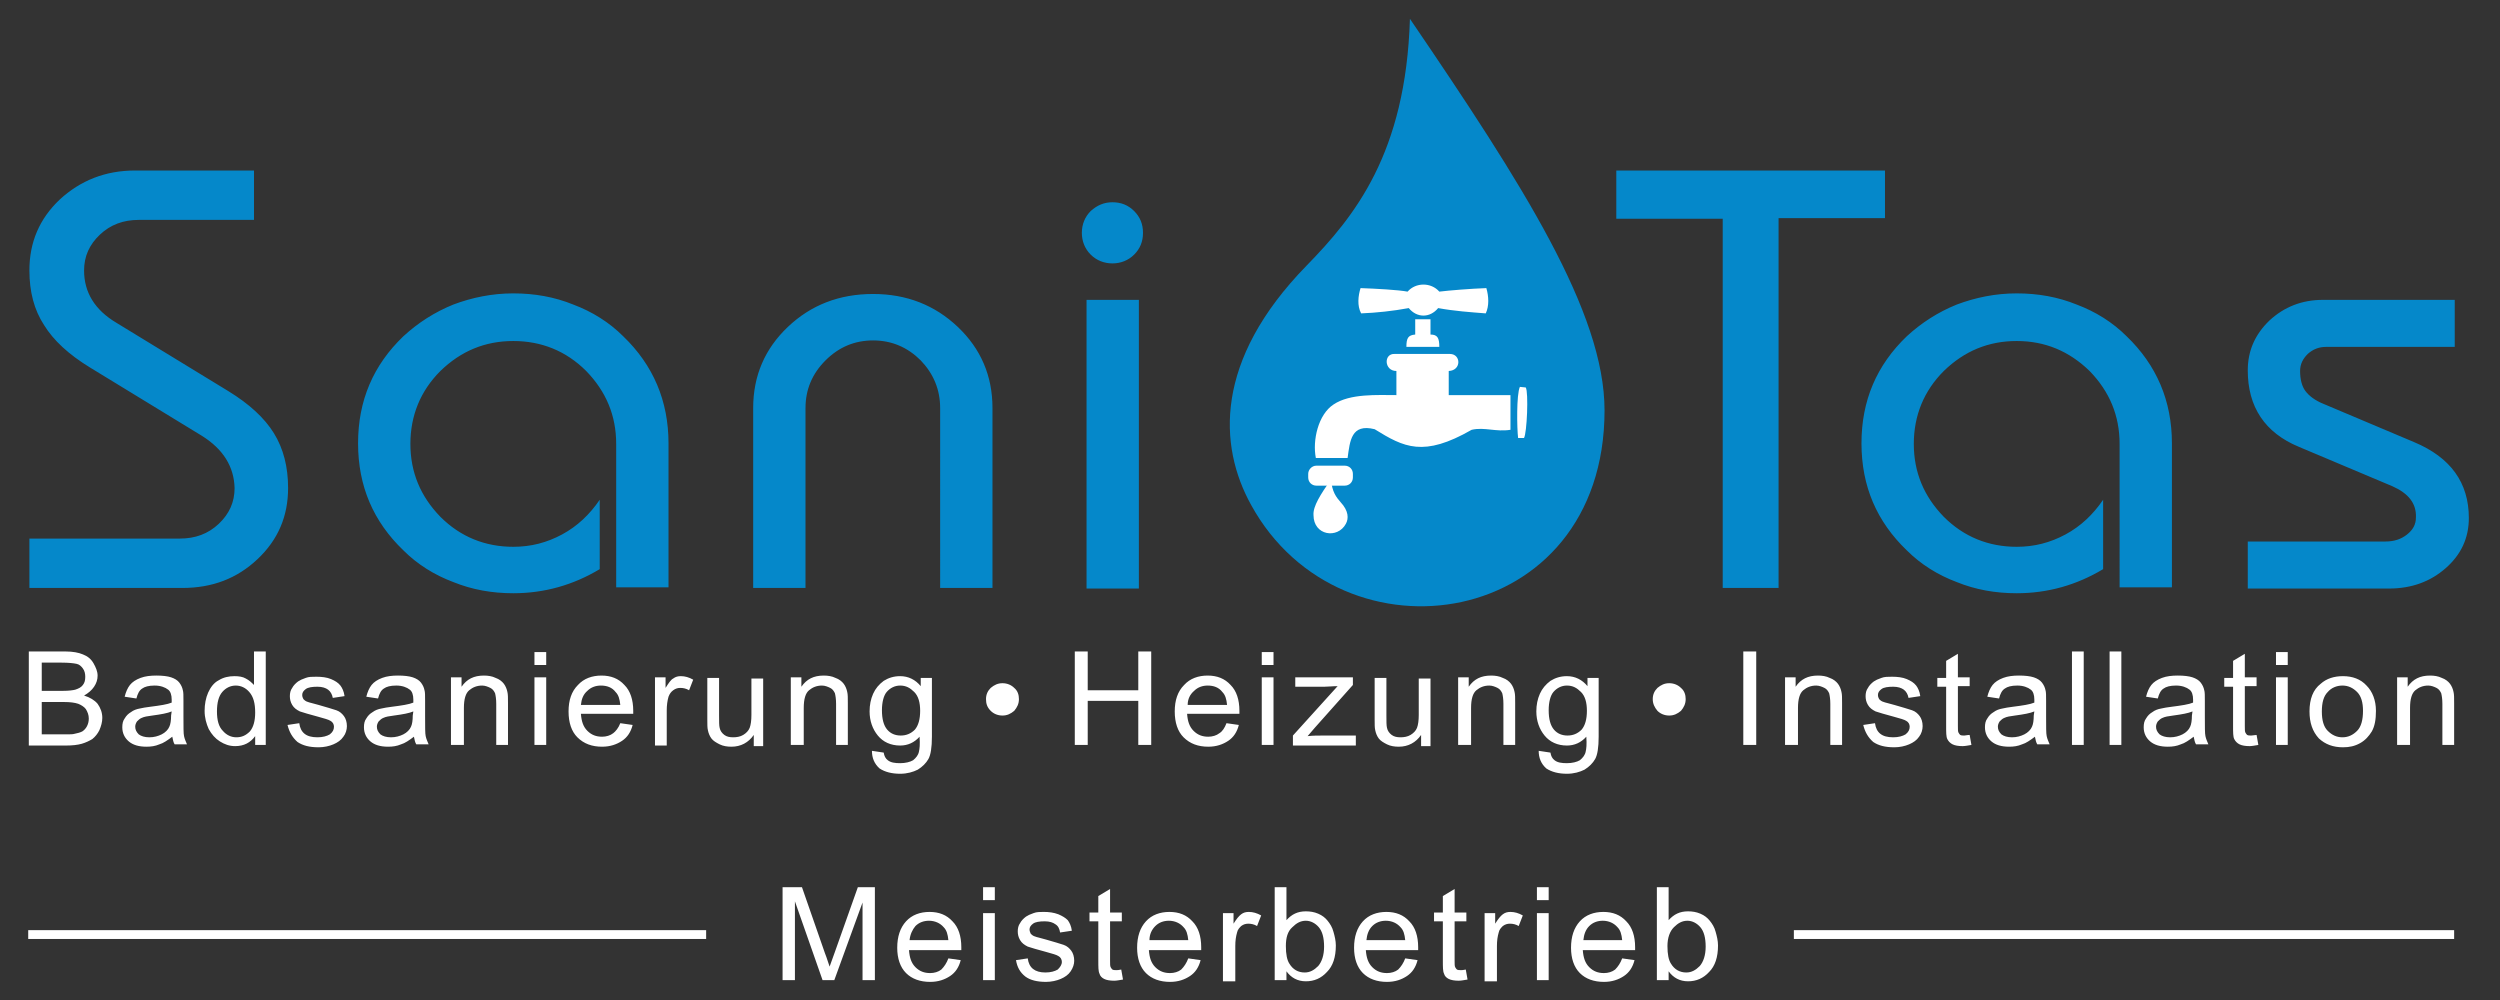
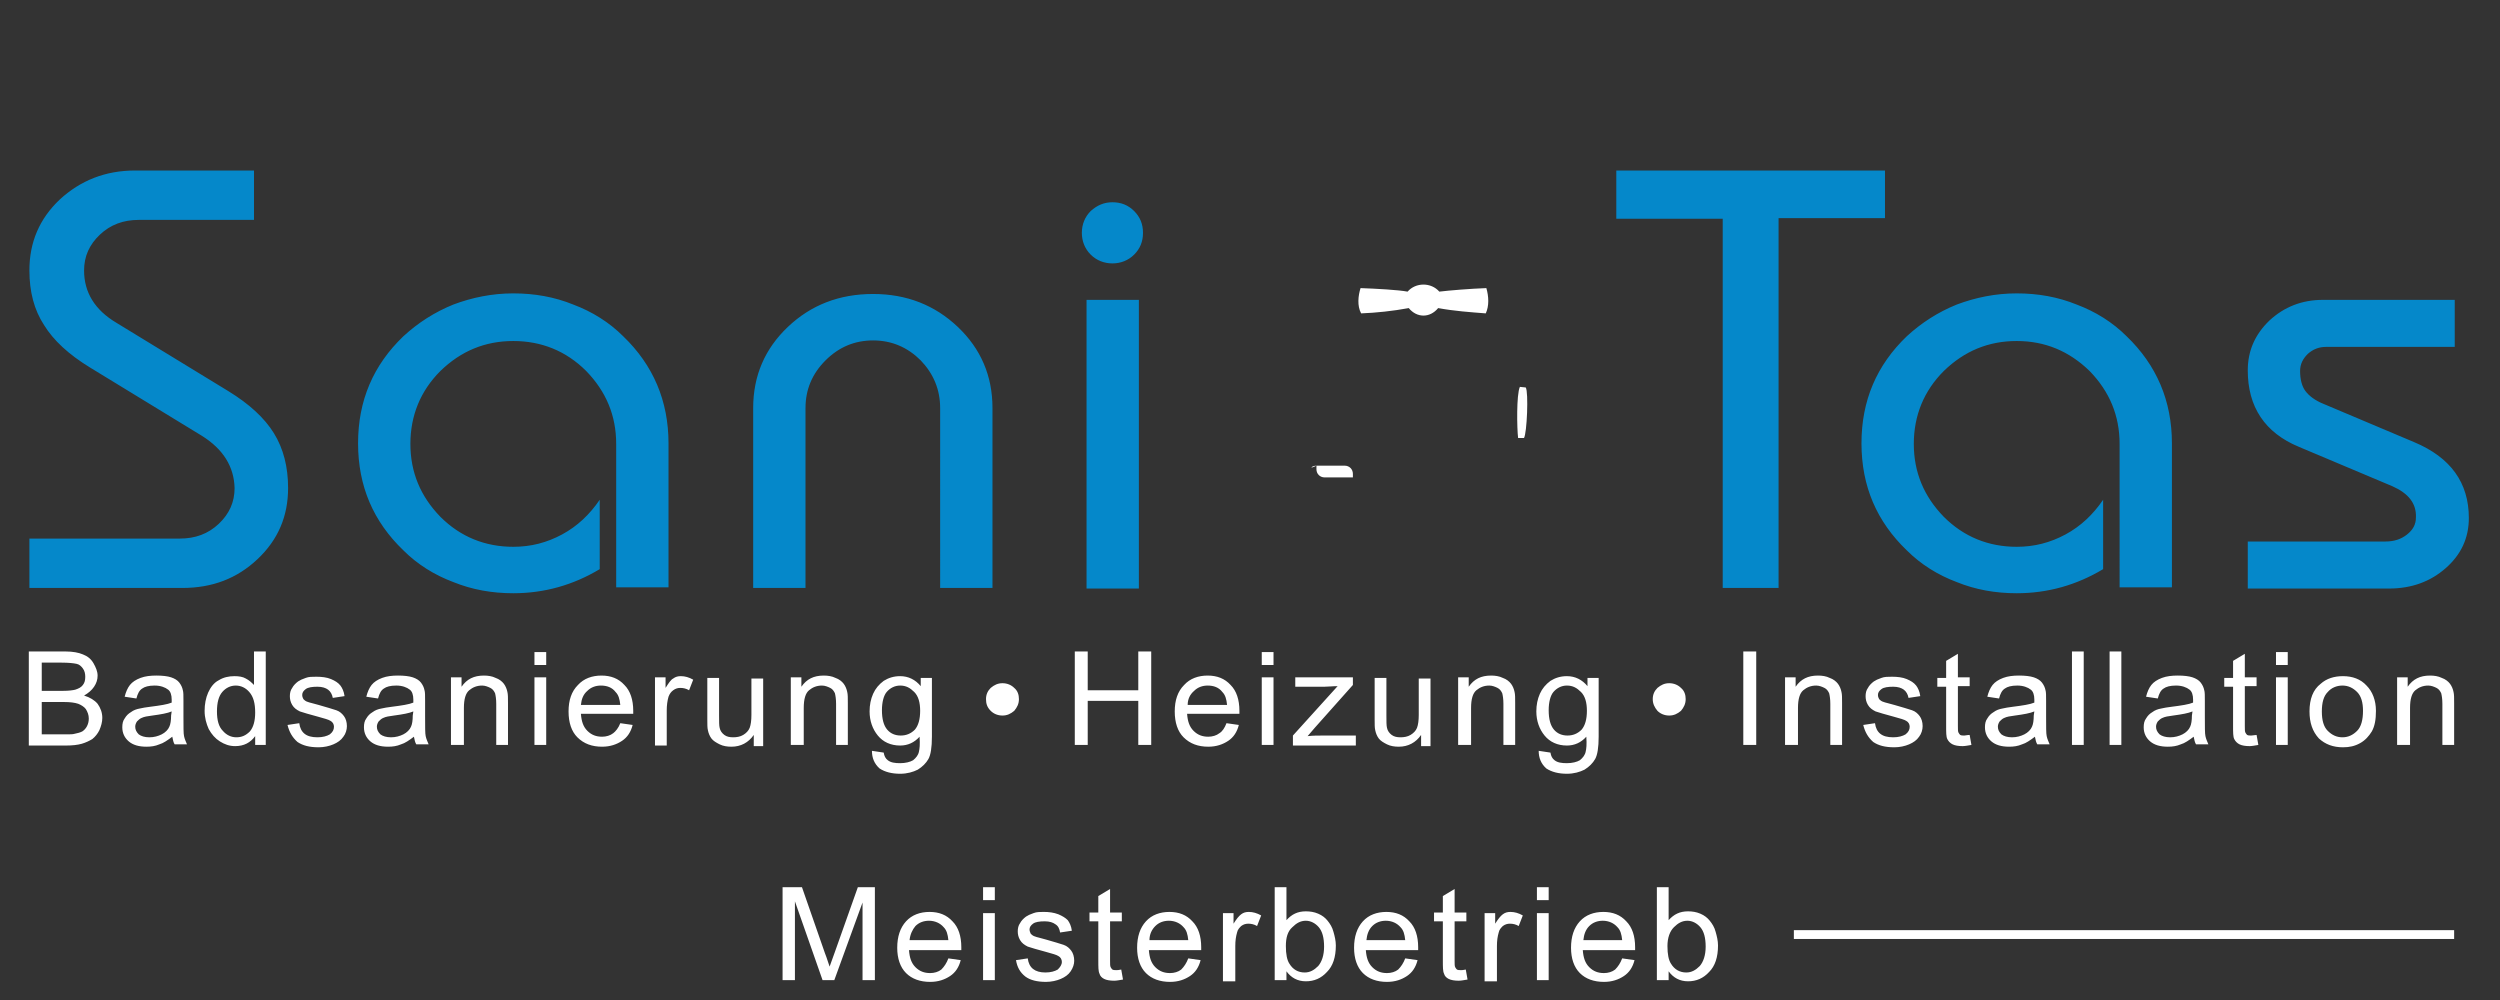
<svg xmlns="http://www.w3.org/2000/svg" version="1.1" id="Ebene_1" x="0px" y="0px" viewBox="0 0 425.2 170.1" style="enable-background:new 0 0 425.2 170.1;" xml:space="preserve">
  <rect x="0" y="0" width="425.2" height="170.1" fill="#333333" stroke="none" />
  <style type="text/css">
	.st0{fill:#0588CA;}
	.st1{fill:#FFFFFF;}
	.st2{fill-rule:evenodd;clip-rule:evenodd;fill:#FFFFFF;}
</style>
  <path class="st0" d="M406.9,82.7L391,76c-5.8-2.4-8.7-6.8-8.7-13c0-3.3,1.2-6.1,3.7-8.5c2.5-2.3,5.5-3.5,9.1-3.5h22.4v8h-21.9  c-1.2,0-2.2,0.4-3.1,1.2c-0.8,0.8-1.3,1.7-1.3,2.9c0,1.4,0.3,2.6,0.9,3.4c0.6,0.8,1.6,1.6,3.1,2.2l15.4,6.5  c6.2,2.6,9.3,6.9,9.3,12.9c0,3.4-1.3,6.2-3.9,8.5c-2.6,2.3-5.8,3.5-9.7,3.5h-24v-8h23.4c1.5,0,2.7-0.4,3.7-1.2  c1-0.8,1.5-1.7,1.5-2.9C411,85.6,409.6,83.9,406.9,82.7 M343,58c-4.8,0-8.9,1.7-12.4,5.1c-3.4,3.4-5.1,7.6-5.1,12.4  c0,4.8,1.7,8.9,5.1,12.4c3.4,3.4,7.6,5.1,12.4,5.1c3,0,5.7-0.7,8.3-2.1c2.6-1.4,4.7-3.4,6.4-5.9v11.8c-4.5,2.7-9.4,4.1-14.7,4.1  c-3.6,0-7-0.6-10.2-1.9c-3.2-1.2-6.1-3-8.5-5.4c-5.1-4.9-7.7-10.9-7.7-18.2c0-7.3,2.6-13.3,7.7-18.2c2.5-2.3,5.3-4.1,8.5-5.4  c3.2-1.2,6.6-1.9,10.2-1.9c3.6,0,7,0.6,10.2,1.9c3.2,1.2,6.1,3,8.5,5.4c5.1,4.9,7.7,11,7.7,18.2v24.5h-8.9V75.5  c0-4.8-1.7-8.9-5.1-12.4C351.9,59.7,347.8,58,343,58z M293,100.1V37.2h-18.1V29h45.7v8.1h-18.1v62.9H293z M189.2,34.4  c1.5,0,2.7,0.5,3.7,1.5c1,1,1.5,2.2,1.5,3.7c0,1.5-0.5,2.7-1.5,3.7c-1,1-2.3,1.5-3.7,1.5c-1.4,0-2.7-0.5-3.7-1.5  c-1-1-1.5-2.3-1.5-3.7c0-1.4,0.5-2.7,1.5-3.7C186.6,34.9,187.8,34.4,189.2,34.4z M184.8,100.1V51h8.9v49.1H184.8z M137,69.4v30.6  h-8.9V69.4c0-5.5,2-10.1,5.9-13.8c3.9-3.7,8.7-5.6,14.5-5.6c5.7,0,10.5,1.9,14.4,5.6c3.9,3.7,5.9,8.3,5.9,13.8v30.6h-8.9V69.4  c0-3.1-1.1-5.8-3.3-8.1c-2.2-2.2-4.9-3.4-8.1-3.4c-3.1,0-5.8,1.1-8.1,3.4C138.1,63.6,137,66.3,137,69.4z M87.3,58  c-4.8,0-8.9,1.7-12.4,5.1c-3.4,3.4-5.1,7.6-5.1,12.4c0,4.8,1.7,8.9,5.1,12.4c3.4,3.4,7.6,5.1,12.4,5.1c3,0,5.7-0.7,8.3-2.1  c2.6-1.4,4.7-3.4,6.4-5.9v11.8c-4.5,2.7-9.4,4.1-14.7,4.1c-3.6,0-7-0.6-10.2-1.9c-3.2-1.2-6.1-3-8.5-5.4c-5.1-4.9-7.7-10.9-7.7-18.2  c0-7.3,2.6-13.3,7.7-18.2c2.5-2.3,5.3-4.1,8.5-5.4c3.2-1.2,6.6-1.9,10.2-1.9c3.6,0,7,0.6,10.2,1.9c3.2,1.2,6.1,3,8.5,5.4  c5.1,4.9,7.7,11,7.7,18.2v24.5h-8.9V75.5c0-4.8-1.7-8.9-5.1-12.4C96.3,59.7,92.1,58,87.3,58z M34.3,74.1l-19-11.6  c-3.6-2.2-6.2-4.6-7.8-7.2C5.8,52.7,5,49.6,5,46c0-4.8,1.7-8.8,5.2-12.1C13.7,30.7,17.9,29,23,29h20.2v8.4H23.6  c-2.6,0-4.8,0.8-6.6,2.5c-1.8,1.7-2.7,3.7-2.7,6.1c0,3.7,1.8,6.7,5.5,8.9l19,11.6c3.6,2.2,6.2,4.6,7.8,7.2c1.6,2.6,2.4,5.7,2.4,9.3  c0,4.8-1.7,8.8-5.2,12.1c-3.5,3.3-7.7,4.9-12.8,4.9H5v-8.4h25.6c2.6,0,4.8-0.8,6.6-2.5c1.8-1.7,2.7-3.7,2.7-6.1  C39.8,79.4,38,76.4,34.3,74.1z" />
  <path class="st1" d="M407.7,126.7v-11.5h1.8v1.6c0.9-1.3,2.1-1.9,3.8-1.9c0.7,0,1.4,0.1,2,0.4c0.6,0.2,1.1,0.6,1.4,1  c0.3,0.4,0.5,0.9,0.6,1.4c0.1,0.4,0.1,1,0.1,1.9v7.1h-2v-7c0-0.8-0.1-1.4-0.2-1.8c-0.2-0.4-0.4-0.7-0.8-0.9  c-0.4-0.2-0.9-0.4-1.4-0.4c-0.9,0-1.6,0.3-2.2,0.8c-0.6,0.5-0.9,1.5-0.9,3v6.3H407.7z M394.9,121c0,1.5,0.3,2.6,1,3.3  c0.7,0.7,1.5,1.1,2.5,1.1c1,0,1.8-0.4,2.5-1.1c0.7-0.7,1-1.9,1-3.4c0-1.4-0.3-2.5-1-3.2c-0.7-0.7-1.5-1.1-2.5-1.1  c-1,0-1.9,0.4-2.5,1.1C395.2,118.4,394.9,119.5,394.9,121z M392.8,121c0-2.1,0.6-3.7,1.9-4.7c1-0.9,2.3-1.3,3.8-1.3  c1.6,0,3,0.5,4,1.6c1,1,1.6,2.5,1.6,4.3c0,1.5-0.2,2.6-0.7,3.5c-0.5,0.8-1.1,1.5-2,2c-0.9,0.5-1.8,0.7-2.9,0.7c-1.7,0-3-0.5-4.1-1.5  C393.3,124.4,392.8,122.9,392.8,121z M387.1,126.7v-11.5h2v11.5H387.1z M387.1,113.1v-2.2h2v2.2H387.1z M383.8,125l0.3,1.7  c-0.6,0.1-1.1,0.2-1.5,0.2c-0.7,0-1.3-0.1-1.7-0.3c-0.4-0.2-0.7-0.5-0.9-0.9c-0.2-0.4-0.2-1.1-0.2-2.3v-6.6h-1.5v-1.5h1.5v-2.9  l2-1.2v4h2v1.5h-2v6.8c0,0.6,0,0.9,0.1,1.1c0.1,0.2,0.2,0.3,0.3,0.4c0.2,0.1,0.4,0.1,0.7,0.1C383.2,125.1,383.5,125,383.8,125z   M372.9,121c-0.7,0.3-1.8,0.5-3.3,0.7c-0.8,0.1-1.4,0.2-1.8,0.4c-0.3,0.1-0.6,0.4-0.8,0.6c-0.2,0.3-0.3,0.6-0.3,0.9  c0,0.5,0.2,0.9,0.6,1.3c0.4,0.3,1,0.5,1.8,0.5c0.8,0,1.5-0.2,2.1-0.5c0.6-0.3,1.1-0.8,1.3-1.3c0.2-0.4,0.3-1.1,0.3-1.9L372.9,121z   M373.1,125.3c-0.8,0.6-1.5,1.1-2.2,1.3c-0.7,0.3-1.4,0.4-2.2,0.4c-1.3,0-2.3-0.3-3-0.9c-0.7-0.6-1.1-1.4-1.1-2.4  c0-0.6,0.1-1.1,0.4-1.5c0.3-0.5,0.6-0.8,1.1-1.1c0.4-0.3,0.9-0.5,1.5-0.6c0.4-0.1,1-0.2,1.8-0.3c1.6-0.2,2.9-0.4,3.6-0.7  c0-0.3,0-0.4,0-0.5c0-0.8-0.2-1.4-0.6-1.7c-0.5-0.4-1.3-0.7-2.3-0.7c-1,0-1.7,0.2-2.1,0.5c-0.5,0.3-0.8,0.9-1,1.7l-2-0.3  c0.2-0.8,0.5-1.5,0.9-2c0.4-0.5,1-0.9,1.8-1.2c0.8-0.3,1.7-0.4,2.7-0.4c1,0,1.9,0.1,2.5,0.3c0.6,0.2,1.1,0.5,1.4,0.9  c0.3,0.4,0.5,0.8,0.6,1.3c0.1,0.3,0.1,0.9,0.1,1.8v2.6c0,1.8,0,3,0.1,3.4c0.1,0.5,0.3,0.9,0.5,1.4h-2.1  C373.3,126.3,373.2,125.8,373.1,125.3z M358.8,126.7v-15.9h2v15.9H358.8z M352.4,126.7v-15.9h2v15.9H352.4z M346,121  c-0.7,0.3-1.8,0.5-3.3,0.7c-0.8,0.1-1.4,0.2-1.8,0.4c-0.3,0.1-0.6,0.4-0.8,0.6c-0.2,0.3-0.3,0.6-0.3,0.9c0,0.5,0.2,0.9,0.6,1.3  c0.4,0.3,1,0.5,1.8,0.5c0.8,0,1.5-0.2,2.1-0.5c0.6-0.3,1.1-0.8,1.3-1.3c0.2-0.4,0.3-1.1,0.3-1.9L346,121z M346.1,125.3  c-0.8,0.6-1.5,1.1-2.2,1.3c-0.7,0.3-1.4,0.4-2.2,0.4c-1.3,0-2.3-0.3-3-0.9c-0.7-0.6-1.1-1.4-1.1-2.4c0-0.6,0.1-1.1,0.4-1.5  c0.3-0.5,0.6-0.8,1.1-1.1c0.4-0.3,0.9-0.5,1.5-0.6c0.4-0.1,1-0.2,1.8-0.3c1.6-0.2,2.9-0.4,3.6-0.7c0-0.3,0-0.4,0-0.5  c0-0.8-0.2-1.4-0.6-1.7c-0.5-0.4-1.3-0.7-2.3-0.7c-1,0-1.7,0.2-2.1,0.5c-0.5,0.3-0.8,0.9-1,1.7l-2-0.3c0.2-0.8,0.5-1.5,0.9-2  c0.4-0.5,1-0.9,1.8-1.2c0.8-0.3,1.7-0.4,2.7-0.4c1,0,1.9,0.1,2.5,0.3c0.6,0.2,1.1,0.5,1.4,0.9c0.3,0.4,0.5,0.8,0.6,1.3  c0.1,0.3,0.1,0.9,0.1,1.8v2.6c0,1.8,0,3,0.1,3.4c0.1,0.5,0.3,0.9,0.5,1.4h-2.1C346.3,126.3,346.2,125.8,346.1,125.3z M335,125  l0.3,1.7c-0.6,0.1-1.1,0.2-1.5,0.2c-0.7,0-1.3-0.1-1.7-0.3c-0.4-0.2-0.7-0.5-0.9-0.9c-0.2-0.4-0.2-1.1-0.2-2.3v-6.6h-1.5v-1.5h1.5  v-2.9l2-1.2v4h2v1.5h-2v6.8c0,0.6,0,0.9,0.1,1.1c0.1,0.2,0.2,0.3,0.3,0.4c0.2,0.1,0.4,0.1,0.7,0.1C334.3,125.1,334.6,125,335,125z   M316.9,123.3l2-0.3c0.1,0.8,0.4,1.4,0.9,1.8c0.5,0.4,1.2,0.6,2.2,0.6c0.9,0,1.6-0.2,2.1-0.5c0.5-0.4,0.7-0.8,0.7-1.3  c0-0.4-0.2-0.8-0.6-1c-0.3-0.2-1-0.4-2.1-0.7c-1.5-0.4-2.5-0.7-3.1-0.9c-0.6-0.3-1-0.6-1.3-1.1c-0.3-0.5-0.4-1-0.4-1.5  c0-0.5,0.1-1,0.4-1.4c0.2-0.4,0.6-0.8,1-1.1c0.3-0.2,0.7-0.4,1.3-0.6c0.5-0.2,1.1-0.2,1.8-0.2c0.9,0,1.8,0.1,2.5,0.4  c0.7,0.3,1.2,0.6,1.6,1.1c0.3,0.4,0.6,1,0.7,1.8l-2,0.3c-0.1-0.6-0.4-1.1-0.8-1.4c-0.4-0.3-1-0.5-1.8-0.5c-0.9,0-1.6,0.1-2,0.4  c-0.4,0.3-0.6,0.6-0.6,1c0,0.3,0.1,0.5,0.2,0.7c0.2,0.2,0.4,0.4,0.8,0.5c0.2,0.1,0.8,0.2,1.8,0.5c1.4,0.4,2.4,0.7,3,0.9  c0.6,0.2,1,0.6,1.3,1c0.3,0.4,0.5,1,0.5,1.7c0,0.6-0.2,1.3-0.6,1.8c-0.4,0.6-1,1-1.7,1.3c-0.7,0.3-1.6,0.5-2.5,0.5  c-1.6,0-2.7-0.3-3.6-0.9C317.7,125.4,317.2,124.5,316.9,123.3z M303.6,126.7v-11.5h1.8v1.6c0.9-1.3,2.1-1.9,3.8-1.9  c0.7,0,1.4,0.1,2,0.4c0.6,0.2,1.1,0.6,1.4,1c0.3,0.4,0.5,0.9,0.6,1.4c0.1,0.4,0.1,1,0.1,1.9v7.1h-2v-7c0-0.8-0.1-1.4-0.2-1.8  c-0.2-0.4-0.4-0.7-0.8-0.9c-0.4-0.2-0.9-0.4-1.4-0.4c-0.9,0-1.6,0.3-2.2,0.8c-0.6,0.5-0.9,1.5-0.9,3v6.3H303.6z M296.5,126.7v-15.9  h2.2v15.9H296.5z M281.1,118.9c0-0.8,0.3-1.4,0.8-1.9c0.6-0.5,1.2-0.8,2-0.8c0.8,0,1.5,0.3,2,0.8c0.6,0.5,0.8,1.2,0.8,1.9  c0,0.8-0.3,1.4-0.8,2c-0.6,0.5-1.2,0.8-2,0.8c-0.8,0-1.5-0.3-2-0.8C281.4,120.3,281.1,119.7,281.1,118.9z M263.4,120.8  c0,1.5,0.3,2.6,0.9,3.3c0.6,0.7,1.4,1,2.3,1c0.9,0,1.7-0.3,2.4-1c0.6-0.7,0.9-1.8,0.9-3.2c0-1.4-0.3-2.5-1-3.2  c-0.7-0.7-1.4-1.1-2.4-1.1c-0.9,0-1.7,0.4-2.3,1.1C263.7,118.3,263.4,119.4,263.4,120.8z M261.7,127.7l2,0.3c0.1,0.6,0.3,1,0.7,1.3  c0.5,0.4,1.2,0.5,2.1,0.5c0.9,0,1.7-0.2,2.2-0.5c0.5-0.4,0.9-0.9,1-1.5c0.1-0.4,0.2-1.2,0.1-2.5c-0.9,1-2,1.5-3.3,1.5  c-1.6,0-2.9-0.6-3.8-1.7c-0.9-1.1-1.4-2.5-1.4-4.1c0-1.1,0.2-2.1,0.6-3c0.4-0.9,1-1.6,1.8-2.2c0.8-0.5,1.7-0.8,2.8-0.8  c1.4,0,2.6,0.6,3.5,1.7v-1.4h1.9v10c0,1.8-0.2,3.1-0.6,3.8c-0.4,0.7-1,1.3-1.8,1.8c-0.8,0.4-1.8,0.7-3,0.7c-1.4,0-2.6-0.3-3.5-0.9  C262.1,129.9,261.7,128.9,261.7,127.7z M248,126.7v-11.5h1.8v1.6c0.9-1.3,2.1-1.9,3.8-1.9c0.7,0,1.4,0.1,2,0.4  c0.6,0.2,1.1,0.6,1.4,1c0.3,0.4,0.5,0.9,0.6,1.4c0.1,0.4,0.1,1,0.1,1.9v7.1h-2v-7c0-0.8-0.1-1.4-0.2-1.8c-0.2-0.4-0.4-0.7-0.8-0.9  c-0.4-0.2-0.9-0.4-1.4-0.4c-0.9,0-1.6,0.3-2.2,0.8c-0.6,0.5-0.9,1.5-0.9,3v6.3H248z M241.7,126.7V125c-0.9,1.3-2.2,2-3.8,2  c-0.7,0-1.4-0.1-2-0.4c-0.6-0.3-1.1-0.6-1.4-1c-0.3-0.4-0.5-0.9-0.6-1.4c-0.1-0.4-0.1-1-0.1-1.8v-7.1h2v6.4c0,1,0,1.7,0.1,2.1  c0.1,0.5,0.4,0.9,0.8,1.2c0.4,0.3,0.9,0.4,1.5,0.4c0.6,0,1.2-0.1,1.7-0.4c0.5-0.3,0.9-0.7,1.1-1.2c0.2-0.5,0.3-1.3,0.3-2.2v-6.2h2  v11.5H241.7z M219.9,126.7v-1.6l7.6-8.4c-0.9,0-1.6,0.1-2.3,0.1h-4.9v-1.6h9.8v1.3l-6.5,7.3l-1.2,1.4c0.9-0.1,1.8-0.1,2.6-0.1h5.6  v1.7H219.9z M214.6,126.7v-11.5h2v11.5H214.6z M214.6,113.1v-2.2h2v2.2H214.6z M202,119.9h6.7c-0.1-1-0.3-1.7-0.8-2.2  c-0.6-0.8-1.5-1.1-2.5-1.1c-0.9,0-1.7,0.3-2.3,0.9C202.4,118.1,202,118.9,202,119.9z M208.6,123l2.1,0.3c-0.3,1.2-0.9,2.1-1.8,2.7  c-0.9,0.6-2,1-3.4,1c-1.7,0-3.1-0.5-4.2-1.6c-1-1-1.5-2.5-1.5-4.4c0-1.9,0.5-3.4,1.6-4.5c1-1.1,2.4-1.6,4-1.6c1.6,0,2.9,0.5,3.9,1.6  c1,1,1.5,2.5,1.5,4.4c0,0.1,0,0.3,0,0.5h-8.9c0.1,1.3,0.4,2.2,1.1,2.9c0.7,0.7,1.5,1,2.5,1c0.7,0,1.4-0.2,1.9-0.6  C207.9,124.4,208.3,123.8,208.6,123z M182.8,126.7v-15.9h2.2v6.6h8.6v-6.6h2.2v15.9h-2.2v-7.5H185v7.5H182.8z M167.7,118.9  c0-0.8,0.3-1.4,0.8-1.9c0.6-0.5,1.2-0.8,2-0.8c0.8,0,1.5,0.3,2,0.8c0.6,0.5,0.8,1.2,0.8,1.9c0,0.8-0.3,1.4-0.8,2  c-0.6,0.5-1.2,0.8-2,0.8c-0.8,0-1.5-0.3-2-0.8C167.9,120.3,167.7,119.7,167.7,118.9z M150,120.8c0,1.5,0.3,2.6,0.9,3.3  c0.6,0.7,1.4,1,2.3,1c0.9,0,1.7-0.3,2.4-1c0.6-0.7,0.9-1.8,0.9-3.2c0-1.4-0.3-2.5-1-3.2c-0.7-0.7-1.4-1.1-2.4-1.1  c-0.9,0-1.7,0.4-2.3,1.1C150.3,118.3,150,119.4,150,120.8z M148.3,127.7l2,0.3c0.1,0.6,0.3,1,0.7,1.3c0.5,0.4,1.2,0.5,2.1,0.5  c0.9,0,1.7-0.2,2.2-0.5c0.5-0.4,0.9-0.9,1-1.5c0.1-0.4,0.2-1.2,0.1-2.5c-0.9,1-2,1.5-3.3,1.5c-1.6,0-2.9-0.6-3.8-1.7  c-0.9-1.1-1.4-2.5-1.4-4.1c0-1.1,0.2-2.1,0.6-3c0.4-0.9,1-1.6,1.8-2.2c0.8-0.5,1.7-0.8,2.8-0.8c1.4,0,2.6,0.6,3.5,1.7v-1.4h1.9v10  c0,1.8-0.2,3.1-0.6,3.8c-0.4,0.7-1,1.3-1.8,1.8c-0.8,0.4-1.8,0.7-3,0.7c-1.4,0-2.6-0.3-3.5-0.9C148.7,129.9,148.3,128.9,148.3,127.7  z M134.5,126.7v-11.5h1.8v1.6c0.9-1.3,2.1-1.9,3.8-1.9c0.7,0,1.4,0.1,2,0.4c0.6,0.2,1.1,0.6,1.4,1c0.3,0.4,0.5,0.9,0.6,1.4  c0.1,0.4,0.1,1,0.1,1.9v7.1h-2v-7c0-0.8-0.1-1.4-0.2-1.8c-0.2-0.4-0.4-0.7-0.8-0.9c-0.4-0.2-0.9-0.4-1.4-0.4c-0.9,0-1.6,0.3-2.2,0.8  c-0.6,0.5-0.9,1.5-0.9,3v6.3H134.5z M128.2,126.7V125c-0.9,1.3-2.2,2-3.8,2c-0.7,0-1.4-0.1-2-0.4c-0.6-0.3-1.1-0.6-1.4-1  c-0.3-0.4-0.5-0.9-0.6-1.4c-0.1-0.4-0.1-1-0.1-1.8v-7.1h2v6.4c0,1,0,1.7,0.1,2.1c0.1,0.5,0.4,0.9,0.8,1.2c0.4,0.3,0.9,0.4,1.5,0.4  c0.6,0,1.2-0.1,1.7-0.4c0.5-0.3,0.9-0.7,1.1-1.2c0.2-0.5,0.3-1.3,0.3-2.2v-6.2h2v11.5H128.2z M111.4,126.7v-11.5h1.8v1.8  c0.5-0.8,0.9-1.4,1.3-1.6c0.4-0.3,0.8-0.4,1.3-0.4c0.7,0,1.4,0.2,2.1,0.6l-0.7,1.8c-0.5-0.3-1-0.4-1.5-0.4c-0.4,0-0.8,0.1-1.2,0.4  c-0.4,0.3-0.6,0.6-0.8,1.1c-0.2,0.7-0.3,1.5-0.3,2.3v6H111.4z M98.8,119.9h6.7c-0.1-1-0.3-1.7-0.8-2.2c-0.6-0.8-1.5-1.1-2.5-1.1  c-0.9,0-1.7,0.3-2.3,0.9C99.2,118.1,98.9,118.9,98.8,119.9z M105.5,123l2.1,0.3c-0.3,1.2-0.9,2.1-1.8,2.7c-0.9,0.6-2,1-3.4,1  c-1.7,0-3.1-0.5-4.2-1.6c-1-1-1.5-2.5-1.5-4.4c0-1.9,0.5-3.4,1.6-4.5c1-1.1,2.4-1.6,4-1.6c1.6,0,2.9,0.5,3.9,1.6  c1,1,1.5,2.5,1.5,4.4c0,0.1,0,0.3,0,0.5h-8.9c0.1,1.3,0.4,2.2,1.1,2.9c0.7,0.7,1.5,1,2.5,1c0.7,0,1.4-0.2,1.9-0.6  C104.7,124.4,105.2,123.8,105.5,123z M90.9,126.7v-11.5h2v11.5H90.9z M90.9,113.1v-2.2h2v2.2H90.9z M76.7,126.7v-11.5h1.8v1.6  c0.9-1.3,2.1-1.9,3.8-1.9c0.7,0,1.4,0.1,2,0.4c0.6,0.2,1.1,0.6,1.4,1c0.3,0.4,0.5,0.9,0.6,1.4c0.1,0.4,0.1,1,0.1,1.9v7.1h-2v-7  c0-0.8-0.1-1.4-0.2-1.8c-0.2-0.4-0.4-0.7-0.8-0.9c-0.4-0.2-0.9-0.4-1.4-0.4c-0.9,0-1.6,0.3-2.2,0.8c-0.6,0.5-0.9,1.5-0.9,3v6.3H76.7  z M70.3,121c-0.7,0.3-1.8,0.5-3.3,0.7c-0.8,0.1-1.4,0.2-1.8,0.4c-0.3,0.1-0.6,0.4-0.8,0.6c-0.2,0.3-0.3,0.6-0.3,0.9  c0,0.5,0.2,0.9,0.6,1.3c0.4,0.3,1,0.5,1.8,0.5c0.8,0,1.5-0.2,2.1-0.5c0.6-0.3,1.1-0.8,1.3-1.3c0.2-0.4,0.3-1.1,0.3-1.9L70.3,121z   M70.4,125.3c-0.8,0.6-1.5,1.1-2.2,1.3c-0.7,0.3-1.4,0.4-2.2,0.4c-1.3,0-2.3-0.3-3-0.9c-0.7-0.6-1.1-1.4-1.1-2.4  c0-0.6,0.1-1.1,0.4-1.5c0.3-0.5,0.6-0.8,1.1-1.1c0.4-0.3,0.9-0.5,1.5-0.6c0.4-0.1,1-0.2,1.8-0.3c1.6-0.2,2.9-0.4,3.6-0.7  c0-0.3,0-0.4,0-0.5c0-0.8-0.2-1.4-0.6-1.7c-0.5-0.4-1.3-0.7-2.3-0.7c-1,0-1.7,0.2-2.1,0.5c-0.5,0.3-0.8,0.9-1,1.7l-2-0.3  c0.2-0.8,0.5-1.5,0.9-2c0.4-0.5,1-0.9,1.8-1.2c0.8-0.3,1.7-0.4,2.7-0.4c1,0,1.9,0.1,2.5,0.3c0.6,0.2,1.1,0.5,1.4,0.9  c0.3,0.4,0.5,0.8,0.6,1.3c0.1,0.3,0.1,0.9,0.1,1.8v2.6c0,1.8,0,3,0.1,3.4c0.1,0.5,0.3,0.9,0.5,1.4h-2.1  C70.6,126.3,70.5,125.8,70.4,125.3z M48.9,123.3l2-0.3c0.1,0.8,0.4,1.4,0.9,1.8c0.5,0.4,1.2,0.6,2.2,0.6c0.9,0,1.6-0.2,2.1-0.5  c0.5-0.4,0.7-0.8,0.7-1.3c0-0.4-0.2-0.8-0.6-1c-0.3-0.2-1-0.4-2.1-0.7c-1.5-0.4-2.5-0.7-3.1-0.9c-0.6-0.3-1-0.6-1.3-1.1  c-0.3-0.5-0.4-1-0.4-1.5c0-0.5,0.1-1,0.4-1.4c0.2-0.4,0.6-0.8,1-1.1c0.3-0.2,0.7-0.4,1.3-0.6c0.5-0.2,1.1-0.2,1.8-0.2  c0.9,0,1.8,0.1,2.5,0.4c0.7,0.3,1.2,0.6,1.6,1.1c0.3,0.4,0.6,1,0.7,1.8l-2,0.3c-0.1-0.6-0.4-1.1-0.8-1.4c-0.4-0.3-1-0.5-1.8-0.5  c-0.9,0-1.6,0.1-2,0.4c-0.4,0.3-0.6,0.6-0.6,1c0,0.3,0.1,0.5,0.2,0.7c0.2,0.2,0.4,0.4,0.8,0.5c0.2,0.1,0.8,0.2,1.8,0.5  c1.4,0.4,2.4,0.7,3,0.9c0.6,0.2,1,0.6,1.3,1c0.3,0.4,0.5,1,0.5,1.7c0,0.6-0.2,1.3-0.6,1.8c-0.4,0.6-1,1-1.7,1.3  c-0.7,0.3-1.6,0.5-2.5,0.5c-1.6,0-2.7-0.3-3.6-0.9C49.7,125.4,49.2,124.5,48.9,123.3z M36.9,121c0,1.5,0.3,2.6,1,3.3  c0.6,0.7,1.4,1.1,2.3,1.1c0.9,0,1.6-0.3,2.3-1c0.6-0.7,0.9-1.8,0.9-3.2c0-1.6-0.3-2.7-1-3.5c-0.6-0.7-1.4-1.1-2.3-1.1  c-0.9,0-1.7,0.4-2.3,1.1C37.2,118.4,36.9,119.5,36.9,121z M43.4,126.7v-1.5c-0.8,1.1-1.9,1.7-3.4,1.7c-1,0-1.8-0.3-2.6-0.8  c-0.8-0.5-1.4-1.2-1.9-2.1c-0.4-0.9-0.7-1.9-0.7-3.1c0-1.1,0.2-2.2,0.6-3.1c0.4-0.9,1-1.7,1.8-2.1c0.8-0.5,1.7-0.7,2.7-0.7  c0.7,0,1.4,0.1,1.9,0.4c0.6,0.3,1,0.7,1.4,1.1v-5.7h2v15.9H43.4z M29.2,121c-0.7,0.3-1.8,0.5-3.3,0.7c-0.8,0.1-1.4,0.2-1.8,0.4  c-0.3,0.1-0.6,0.4-0.8,0.6c-0.2,0.3-0.3,0.6-0.3,0.9c0,0.5,0.2,0.9,0.6,1.3c0.4,0.3,1,0.5,1.8,0.5c0.8,0,1.5-0.2,2.1-0.5  c0.6-0.3,1.1-0.8,1.3-1.3c0.2-0.4,0.3-1.1,0.3-1.9L29.2,121z M29.3,125.3c-0.8,0.6-1.5,1.1-2.2,1.3c-0.7,0.3-1.4,0.4-2.2,0.4  c-1.3,0-2.3-0.3-3-0.9c-0.7-0.6-1.1-1.4-1.1-2.4c0-0.6,0.1-1.1,0.4-1.5c0.3-0.5,0.6-0.8,1.1-1.1c0.4-0.3,0.9-0.5,1.5-0.6  c0.4-0.1,1-0.2,1.8-0.3c1.6-0.2,2.9-0.4,3.6-0.7c0-0.3,0-0.4,0-0.5c0-0.8-0.2-1.4-0.6-1.7c-0.5-0.4-1.3-0.7-2.3-0.7  c-1,0-1.7,0.2-2.1,0.5c-0.5,0.3-0.8,0.9-1,1.7l-2-0.3c0.2-0.8,0.5-1.5,0.9-2c0.4-0.5,1-0.9,1.8-1.2c0.8-0.3,1.7-0.4,2.7-0.4  c1,0,1.9,0.1,2.5,0.3c0.6,0.2,1.1,0.5,1.4,0.9c0.3,0.4,0.5,0.8,0.6,1.3c0.1,0.3,0.1,0.9,0.1,1.8v2.6c0,1.8,0,3,0.1,3.4  c0.1,0.5,0.3,0.9,0.5,1.4h-2.1C29.5,126.3,29.4,125.8,29.3,125.3z M7.1,124.9h4.1c0.7,0,1.2,0,1.5-0.1c0.5-0.1,0.9-0.2,1.3-0.4  c0.3-0.2,0.6-0.5,0.8-0.9c0.2-0.4,0.3-0.8,0.3-1.3c0-0.6-0.2-1.1-0.5-1.6c-0.3-0.4-0.8-0.7-1.3-0.9c-0.6-0.2-1.4-0.3-2.4-0.3H7.1  V124.9z M7.1,117.5h3.6c1,0,1.7-0.1,2.1-0.2c0.6-0.2,1-0.4,1.3-0.8c0.3-0.4,0.4-0.8,0.4-1.4c0-0.5-0.1-1-0.4-1.4  c-0.3-0.4-0.6-0.7-1.1-0.8c-0.5-0.1-1.3-0.2-2.5-0.2H7.1V117.5z M4.9,126.7v-15.9h6.2c1.3,0,2.3,0.2,3,0.5c0.8,0.3,1.4,0.8,1.8,1.5  c0.4,0.7,0.7,1.4,0.7,2.1c0,0.7-0.2,1.3-0.6,1.9c-0.4,0.6-1,1.1-1.7,1.5c1,0.3,1.8,0.8,2.3,1.4c0.5,0.7,0.8,1.5,0.8,2.4  c0,0.7-0.2,1.4-0.5,2.1c-0.3,0.6-0.7,1.1-1.2,1.5c-0.5,0.3-1.1,0.6-1.8,0.8c-0.7,0.2-1.6,0.3-2.7,0.3H4.9z" />
-   <path class="st0" d="M239.8,3.2c-0.7,22.9-9.4,33.6-17.6,42c-15.7,16.1-15,30.6-9.4,40.7c15.4,28,60.1,21.3,60.1-16.1  C272.9,53.1,259,31.4,239.8,3.2" />
  <path class="st1" d="M231.4,49c-0.4,1.3-0.6,3,0.1,4.3c2.6-0.1,5.4-0.4,8.1-0.9c1.4,1.7,3.6,1.7,5,0c2.7,0.5,5.5,0.7,8.1,0.9  c0.6-1.3,0.5-2.9,0.1-4.3c-2.7,0.1-6.4,0.4-8,0.6c-1.4-1.6-4-1.6-5.4,0C237.8,49.3,234.1,49.1,231.4,49" />
  <path class="st1" d="M258.2,74.5l1,0c0.5-0.8,0.8-7.8,0.3-8.6l-1-0.1C257.9,67.1,258,72.9,258.2,74.5" />
-   <path class="st1" d="M240.7,54.3l0,2.6c-1.2,0.1-1.5,0.6-1.5,2.1l0.2,0h2.4h0.4h2.4l0.2,0c0-1.5-0.3-2.1-1.5-2.1l0-2.6l-1.4,0  L240.7,54.3z" />
-   <path class="st1" d="M237.5,63.1l0,4.1c-3.2,0-7.9-0.3-10.7,1.6c-2.6,1.7-3.6,6.1-3,9.1l5.4,0c0.4-2.9,0.6-5.9,4.6-4.9  c5,3.1,8.3,4.8,16.5,0.1c2.2-0.5,4.1,0.4,6.6,0l0-5.9l-10.5,0l0-4.1c2.2-0.1,2.1-2.9,0.2-2.9l-9.4,0  C235.3,60.1,235.4,63.1,237.5,63.1" />
-   <path class="st2" d="M223.9,79.2h4.8c0.8,0,1.4,0.6,1.4,1.4v0.6c0,0.8-0.6,1.4-1.4,1.4c-4.3,0-0.5,0-4.8,0c-0.8,0-1.4-0.6-1.4-1.4  v-0.6C222.5,79.9,223.1,79.2,223.9,79.2" />
-   <path class="st1" d="M226.4,81.5c0.1,2.1,0.9,3.1,1.6,3.9c1.4,1.5,1.4,2.8,0.9,3.7c-1.4,2.6-5.5,2-5.5-1.5  C223.3,86.1,224.6,84.1,226.4,81.5" />
+   <path class="st2" d="M223.9,79.2h4.8c0.8,0,1.4,0.6,1.4,1.4v0.6c-4.3,0-0.5,0-4.8,0c-0.8,0-1.4-0.6-1.4-1.4  v-0.6C222.5,79.9,223.1,79.2,223.9,79.2" />
  <path class="st1" d="M283.6,160.9c0,1.4,0.2,2.4,0.6,3c0.6,1,1.5,1.5,2.6,1.5c0.9,0,1.6-0.4,2.3-1.1c0.6-0.7,1-1.8,1-3.3  c0-1.5-0.3-2.6-0.9-3.3c-0.6-0.7-1.4-1.1-2.2-1.1c-0.9,0-1.6,0.4-2.3,1.1C284,158.4,283.6,159.5,283.6,160.9 M283.7,166.7h-1.9  v-15.8h2v5.6c0.9-1,1.9-1.5,3.3-1.5c0.7,0,1.4,0.1,2.1,0.4c0.7,0.3,1.2,0.7,1.6,1.2c0.4,0.5,0.8,1.1,1,1.9c0.2,0.7,0.4,1.5,0.4,2.3  c0,2-0.5,3.5-1.5,4.5c-1,1.1-2.2,1.6-3.6,1.6c-1.4,0-2.5-0.6-3.3-1.7V166.7z M269.3,159.9h6.6c-0.1-1-0.3-1.7-0.8-2.2  c-0.6-0.7-1.5-1.1-2.5-1.1c-0.9,0-1.7,0.3-2.3,0.9C269.7,158.1,269.4,158.9,269.3,159.9z M275.9,163l2.1,0.3  c-0.3,1.2-0.9,2.1-1.8,2.7c-0.9,0.6-2,1-3.4,1c-1.7,0-3.1-0.5-4.1-1.5c-1-1-1.5-2.5-1.5-4.3c0-1.9,0.5-3.4,1.5-4.5  c1-1.1,2.4-1.6,4-1.6c1.6,0,2.9,0.5,3.9,1.6c1,1,1.5,2.5,1.5,4.4c0,0.1,0,0.3,0,0.5h-8.9c0.1,1.3,0.4,2.2,1.1,2.9  c0.7,0.7,1.5,1,2.5,1c0.7,0,1.4-0.2,1.9-0.6C275.2,164.4,275.6,163.8,275.9,163z M261.4,166.7v-11.4h2v11.4H261.4z M261.4,153.1  v-2.2h2v2.2H261.4z M252.5,166.7v-11.4h1.8v1.8c0.5-0.8,0.9-1.3,1.3-1.6c0.4-0.3,0.8-0.4,1.3-0.4c0.7,0,1.4,0.2,2.1,0.6l-0.7,1.8  c-0.5-0.3-1-0.4-1.5-0.4c-0.4,0-0.8,0.1-1.2,0.4c-0.3,0.3-0.6,0.6-0.7,1.1c-0.2,0.7-0.3,1.4-0.3,2.3v6H252.5z M249.3,164.9l0.3,1.7  c-0.6,0.1-1.1,0.2-1.5,0.2c-0.7,0-1.3-0.1-1.7-0.3c-0.4-0.2-0.7-0.5-0.8-0.9c-0.2-0.4-0.2-1.1-0.2-2.3v-6.6h-1.5v-1.5h1.5v-2.8  l2-1.2v4h2v1.5h-2v6.7c0,0.6,0,0.9,0.1,1.1c0.1,0.2,0.2,0.3,0.3,0.4c0.2,0.1,0.4,0.1,0.7,0.1C248.6,165,248.9,165,249.3,164.9z   M232.4,159.9h6.6c-0.1-1-0.3-1.7-0.8-2.2c-0.6-0.7-1.5-1.1-2.5-1.1c-0.9,0-1.7,0.3-2.3,0.9C232.8,158.1,232.5,158.9,232.4,159.9z   M239,163l2.1,0.3c-0.3,1.2-0.9,2.1-1.8,2.7c-0.9,0.6-2,1-3.4,1c-1.7,0-3.1-0.5-4.1-1.5c-1-1-1.5-2.5-1.5-4.3c0-1.9,0.5-3.4,1.5-4.5  c1-1.1,2.4-1.6,4-1.6c1.6,0,2.9,0.5,3.9,1.6c1,1,1.5,2.5,1.5,4.4c0,0.1,0,0.3,0,0.5h-8.9c0.1,1.3,0.4,2.2,1.1,2.9  c0.7,0.7,1.5,1,2.5,1c0.7,0,1.4-0.2,1.9-0.6C238.3,164.4,238.7,163.8,239,163z M218.7,160.9c0,1.4,0.2,2.4,0.6,3  c0.6,1,1.5,1.5,2.6,1.5c0.9,0,1.6-0.4,2.3-1.1c0.6-0.7,1-1.8,1-3.3c0-1.5-0.3-2.6-0.9-3.3c-0.6-0.7-1.4-1.1-2.2-1.1  c-0.9,0-1.6,0.4-2.3,1.1C219,158.4,218.7,159.5,218.7,160.9z M218.7,166.7h-1.9v-15.8h2v5.6c0.9-1,1.9-1.5,3.3-1.5  c0.7,0,1.4,0.1,2.1,0.4c0.7,0.3,1.2,0.7,1.6,1.2c0.4,0.5,0.8,1.1,1,1.9c0.2,0.7,0.4,1.5,0.4,2.3c0,2-0.5,3.5-1.5,4.5  c-1,1.1-2.2,1.6-3.6,1.6c-1.4,0-2.5-0.6-3.3-1.7V166.7z M208,166.7v-11.4h1.8v1.8c0.5-0.8,0.9-1.3,1.3-1.6c0.4-0.3,0.8-0.4,1.3-0.4  c0.7,0,1.4,0.2,2.1,0.6l-0.7,1.8c-0.5-0.3-1-0.4-1.5-0.4c-0.4,0-0.8,0.1-1.2,0.4c-0.3,0.3-0.6,0.6-0.7,1.1c-0.2,0.7-0.3,1.4-0.3,2.3  v6H208z M195.5,159.9h6.6c-0.1-1-0.3-1.7-0.8-2.2c-0.6-0.7-1.5-1.1-2.5-1.1c-0.9,0-1.7,0.3-2.3,0.9  C195.9,158.1,195.5,158.9,195.5,159.9z M202.1,163l2.1,0.3c-0.3,1.2-0.9,2.1-1.8,2.7c-0.9,0.6-2,1-3.4,1c-1.7,0-3.1-0.5-4.1-1.5  c-1-1-1.5-2.5-1.5-4.3c0-1.9,0.5-3.4,1.5-4.5c1-1.1,2.4-1.6,4-1.6c1.6,0,2.9,0.5,3.9,1.6c1,1,1.5,2.5,1.5,4.4c0,0.1,0,0.3,0,0.5  h-8.9c0.1,1.3,0.4,2.2,1.1,2.9c0.7,0.7,1.5,1,2.5,1c0.7,0,1.4-0.2,1.9-0.6C201.4,164.4,201.8,163.8,202.1,163z M190.7,164.9l0.3,1.7  c-0.6,0.1-1.1,0.2-1.5,0.2c-0.7,0-1.3-0.1-1.7-0.3c-0.4-0.2-0.7-0.5-0.8-0.9c-0.2-0.4-0.2-1.1-0.2-2.3v-6.6h-1.5v-1.5h1.5v-2.8  l2-1.2v4h2v1.5h-2v6.7c0,0.6,0,0.9,0.1,1.1c0.1,0.2,0.2,0.3,0.3,0.4c0.2,0.1,0.4,0.1,0.7,0.1C190,165,190.3,165,190.7,164.9z   M172.8,163.3l2-0.3c0.1,0.8,0.4,1.4,0.9,1.8c0.5,0.4,1.2,0.6,2.1,0.6c0.9,0,1.6-0.2,2.1-0.5c0.4-0.4,0.7-0.8,0.7-1.3  c0-0.4-0.2-0.8-0.6-1c-0.3-0.2-1-0.4-2.1-0.7c-1.5-0.4-2.5-0.7-3.1-0.9c-0.6-0.3-1-0.6-1.3-1.1c-0.3-0.5-0.4-1-0.4-1.5  c0-0.5,0.1-1,0.4-1.4c0.2-0.4,0.6-0.8,1-1.1c0.3-0.2,0.7-0.4,1.3-0.6c0.5-0.2,1.1-0.2,1.7-0.2c0.9,0,1.7,0.1,2.5,0.4  c0.7,0.3,1.2,0.6,1.6,1c0.3,0.4,0.6,1,0.7,1.8l-2,0.3c-0.1-0.6-0.3-1.1-0.8-1.4c-0.4-0.3-1-0.5-1.8-0.5c-0.9,0-1.6,0.1-2,0.4  c-0.4,0.3-0.6,0.6-0.6,1c0,0.2,0.1,0.5,0.2,0.7c0.2,0.2,0.4,0.4,0.8,0.5c0.2,0.1,0.8,0.2,1.8,0.5c1.4,0.4,2.4,0.7,3,0.9  c0.6,0.2,1,0.6,1.3,1c0.3,0.4,0.5,1,0.5,1.7c0,0.6-0.2,1.2-0.6,1.8c-0.4,0.6-1,1-1.7,1.3c-0.7,0.3-1.6,0.5-2.5,0.5  c-1.5,0-2.7-0.3-3.5-0.9C173.5,165.4,173,164.5,172.8,163.3z M167.2,166.7v-11.4h2v11.4H167.2z M167.2,153.1v-2.2h2v2.2H167.2z   M154.7,159.9h6.6c-0.1-1-0.3-1.7-0.8-2.2c-0.6-0.7-1.5-1.1-2.5-1.1c-0.9,0-1.7,0.3-2.3,0.9C155.2,158.1,154.8,158.9,154.7,159.9z   M161.3,163l2.1,0.3c-0.3,1.2-0.9,2.1-1.8,2.7c-0.9,0.6-2,1-3.4,1c-1.7,0-3.1-0.5-4.1-1.5c-1-1-1.5-2.5-1.5-4.3  c0-1.9,0.5-3.4,1.5-4.5c1-1.1,2.4-1.6,4-1.6c1.6,0,2.9,0.5,3.9,1.6c1,1,1.5,2.5,1.5,4.4c0,0.1,0,0.3,0,0.5h-8.9  c0.1,1.3,0.4,2.2,1.1,2.9c0.7,0.7,1.5,1,2.5,1c0.7,0,1.4-0.2,1.9-0.6C160.6,164.4,161,163.8,161.3,163z M133.1,166.7v-15.8h3.3  l3.9,11.2c0.4,1,0.6,1.8,0.8,2.3c0.2-0.6,0.5-1.4,0.9-2.5l3.9-11h2.9v15.8h-2.1v-13.2l-4.8,13.2h-2l-4.7-13.4v13.4H133.1z" />
-   <rect x="4.8" y="158.2" class="st2" width="115.3" height="1.5" />
  <rect x="305.1" y="158.2" class="st2" width="112.3" height="1.5" />
</svg>